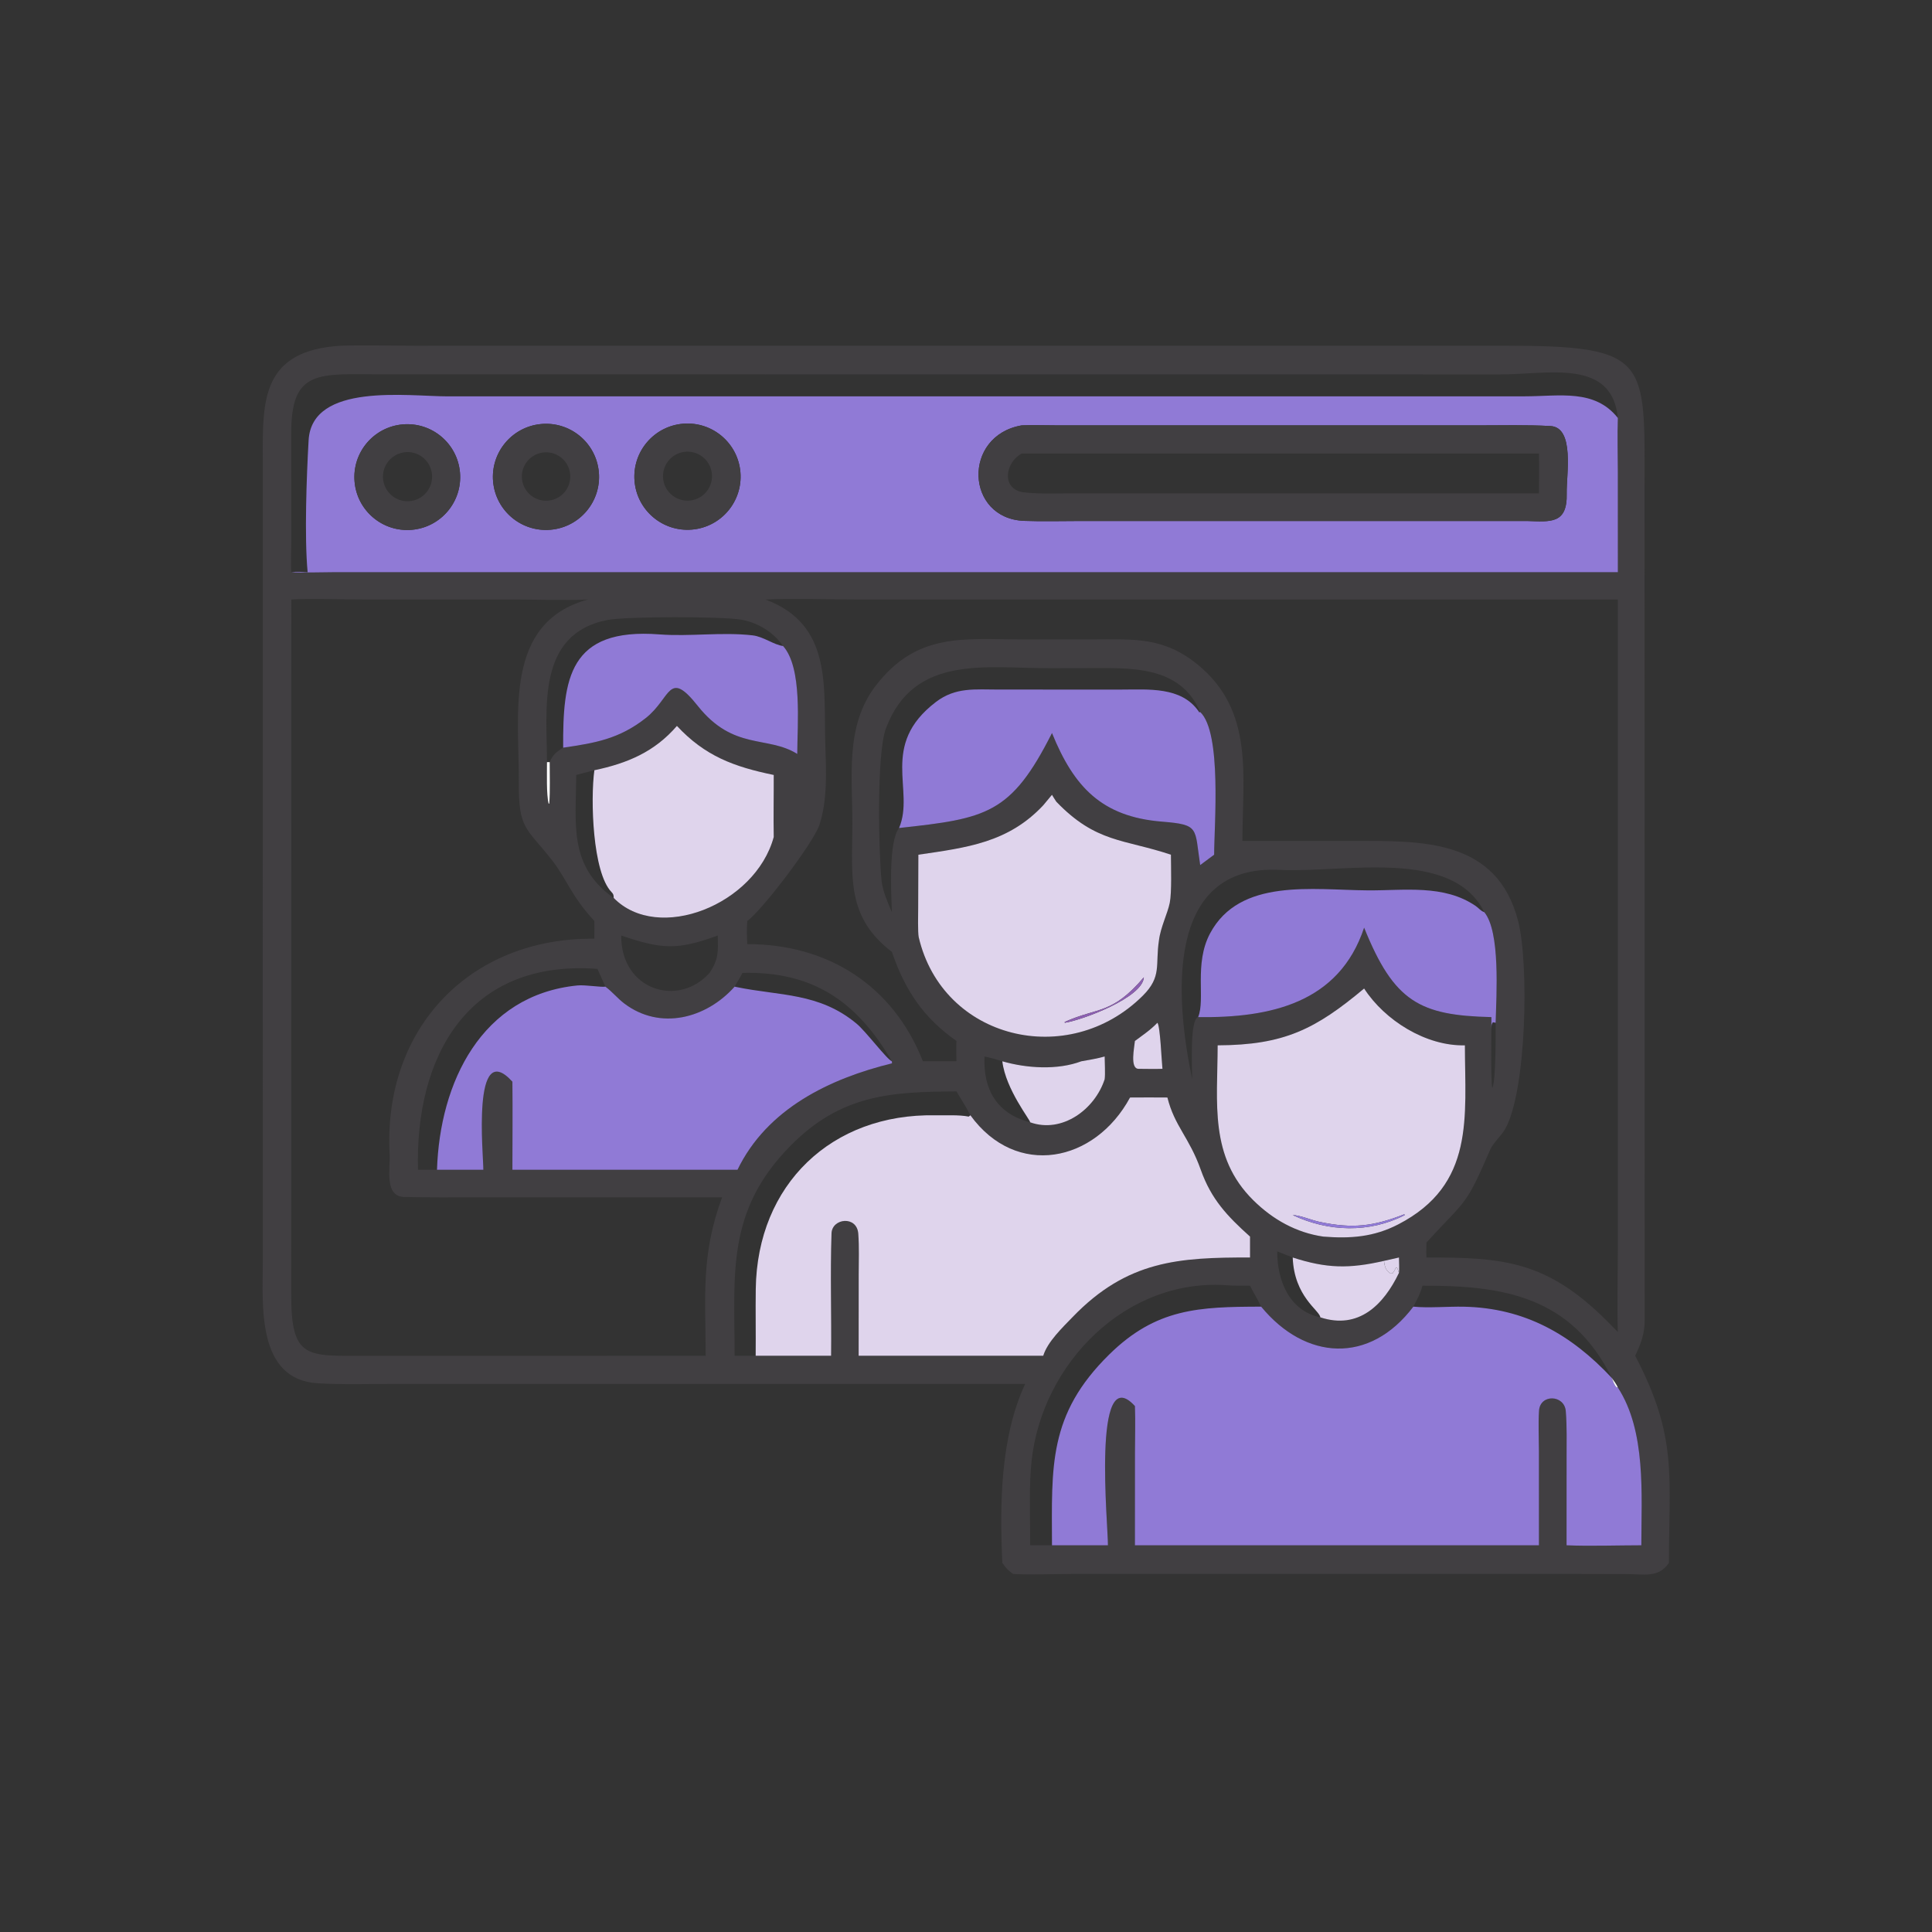
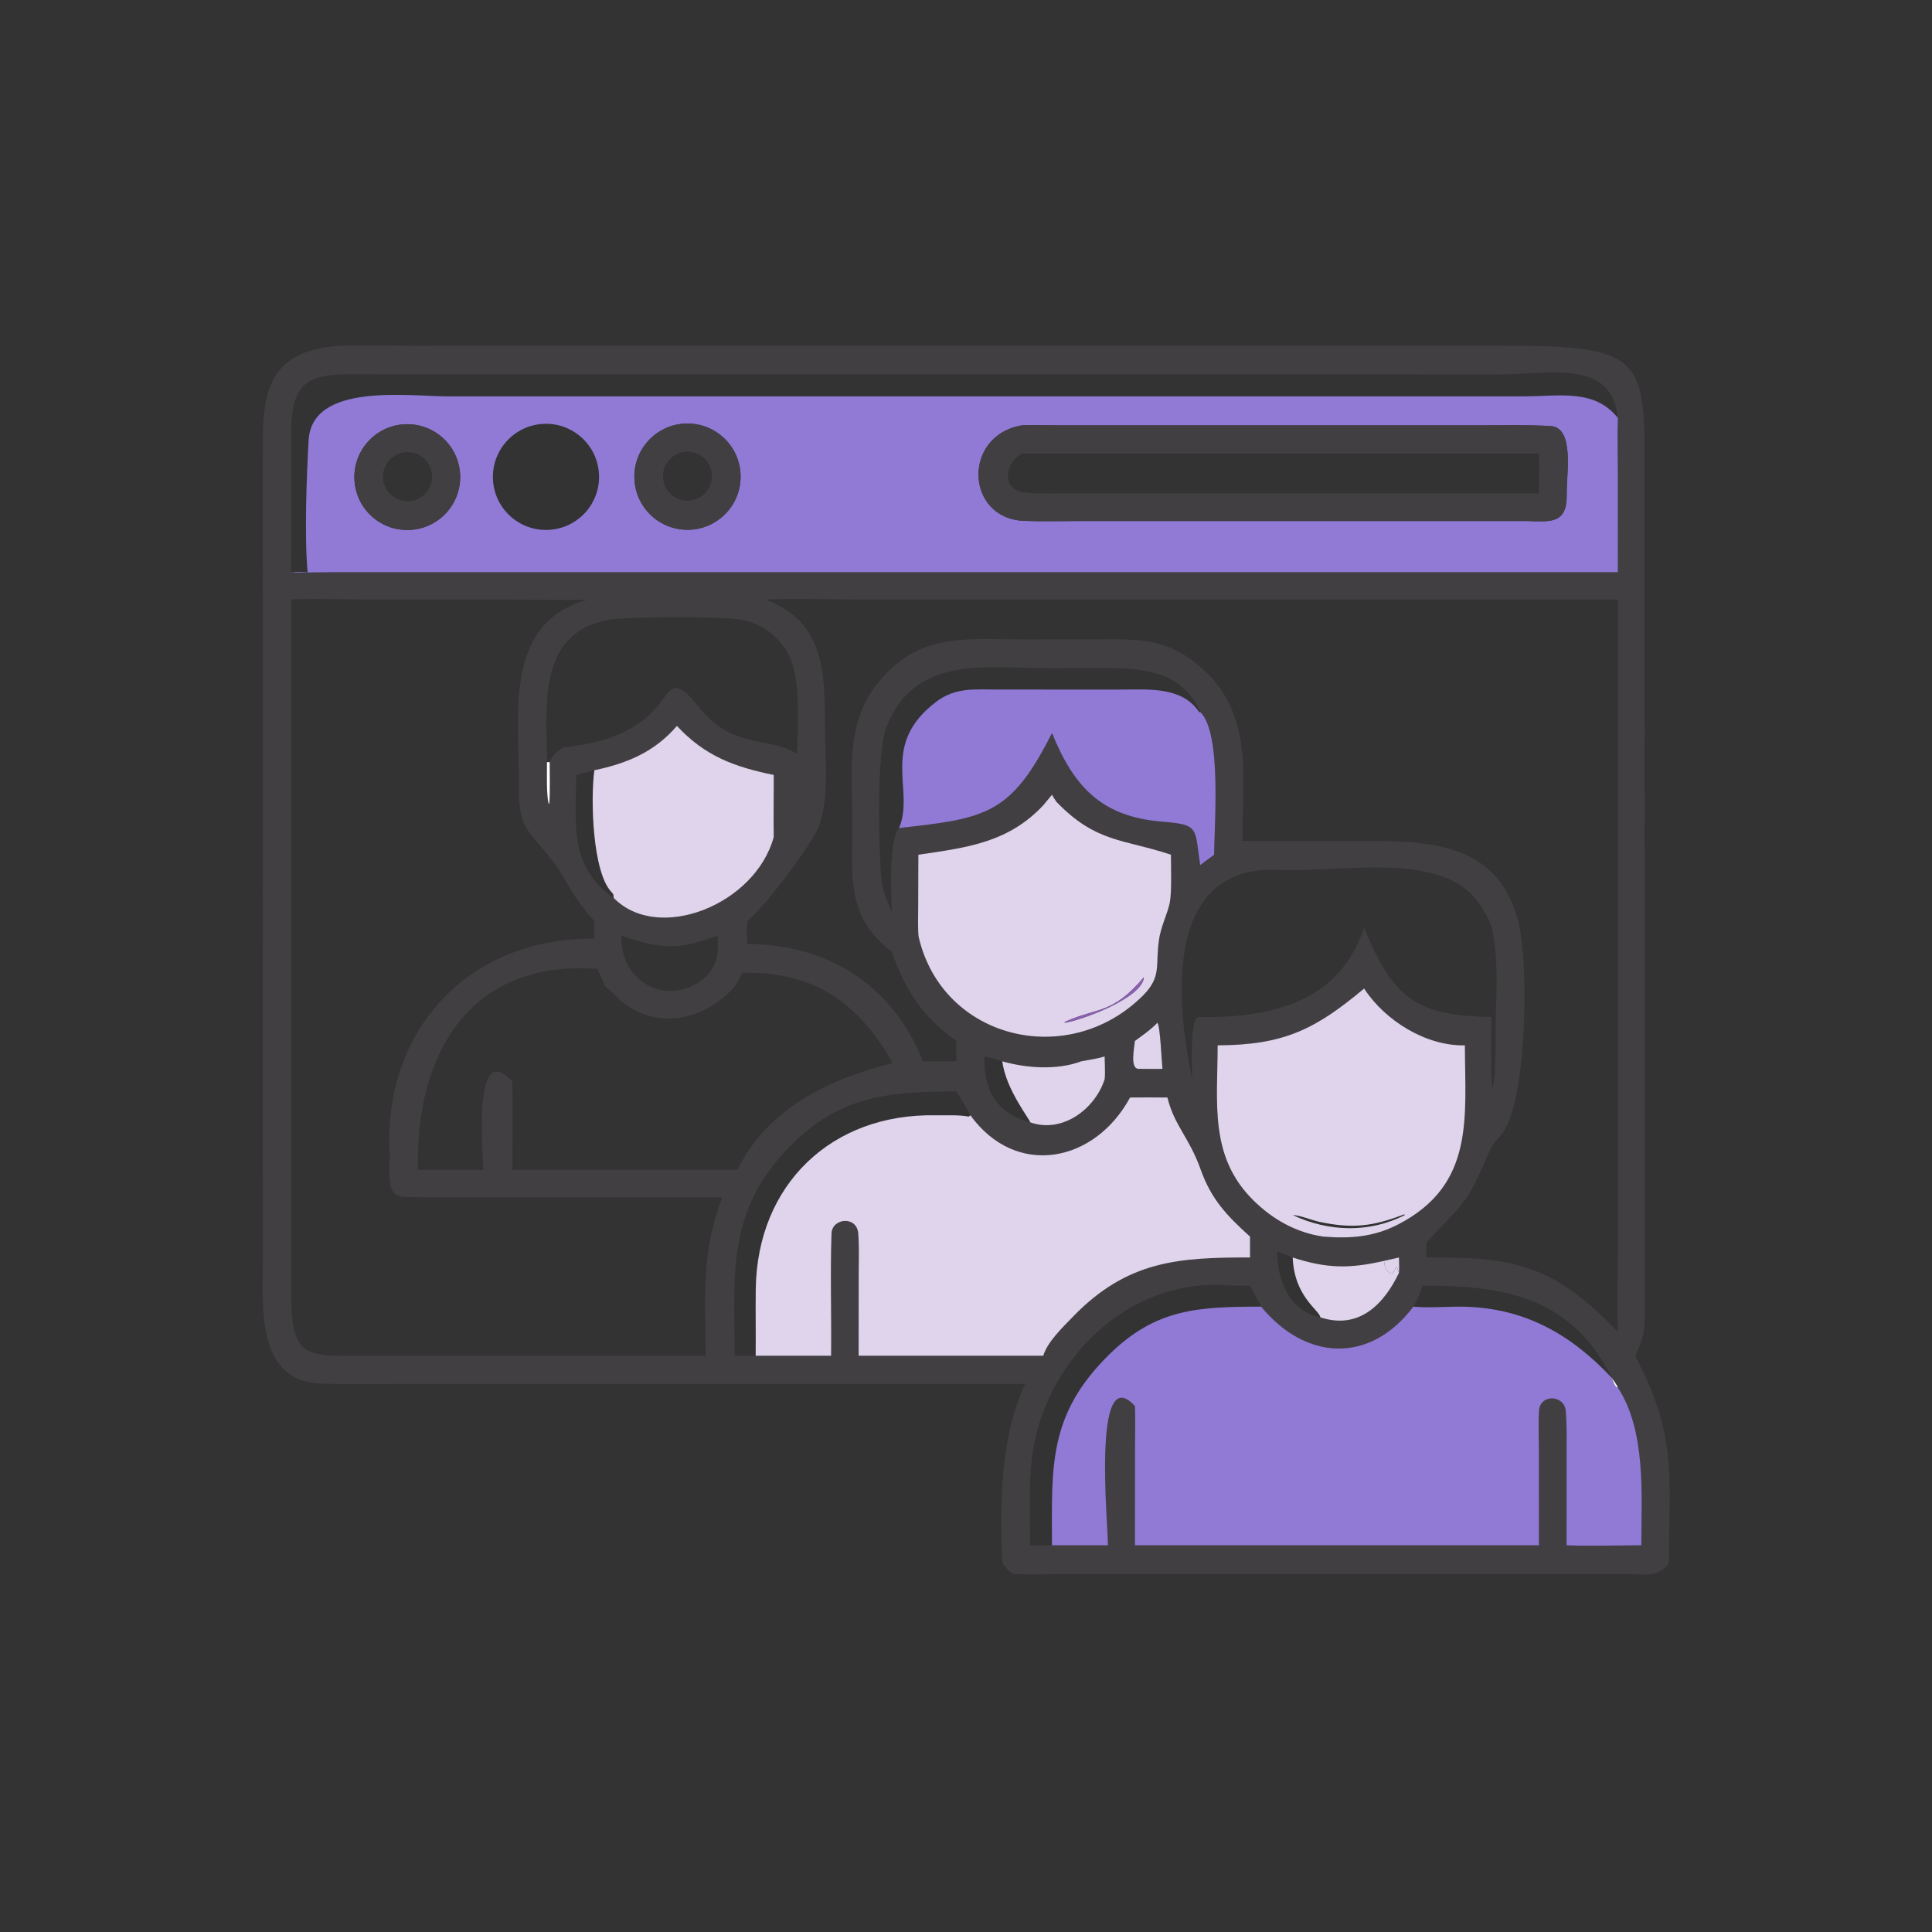
<svg xmlns="http://www.w3.org/2000/svg" width="132" height="132" viewBox="0 0 132 132" fill="none">
  <rect x="0" y="0" width="132" height="132" fill="#333333" stroke="none" />
  <path d="M70.043 94.553L26.889 94.553C25.194 94.555 23.371 94.609 21.699 94.509C17.522 94.257 17.952 89.14 17.955 86.312L17.954 31.227C17.94 27.333 17.901 23.943 23.284 23.621C24.864 23.572 26.664 23.62 28.261 23.621L102.721 23.619C112.724 23.616 112.371 24.538 112.36 33.342L112.37 90.216C112.371 91.115 112.106 91.828 111.721 92.63C114.622 98.172 114.033 100.779 114.025 106.777C113.328 107.831 112.292 107.548 111.131 107.545L107.752 107.537L73.254 107.537C72.102 107.537 70.287 107.61 69.219 107.537C68.813 107.243 68.764 107.174 68.482 106.777C68.295 102.795 68.35 98.18 70.043 94.553ZM110.536 28.557C110.143 24.474 105.793 25.581 102.509 25.582L26.108 25.576C21.779 25.57 19.855 25.178 19.899 29.692L19.9 37.118C19.899 37.616 19.862 38.641 19.903 39.093C20.524 39.141 22.157 39.093 22.835 39.093L110.536 39.093L110.533 32.235C110.532 31.058 110.492 29.72 110.536 28.557ZM53.499 44.135C52.844 43.193 51.788 42.544 50.661 42.341C49.374 42.11 42.819 42.112 41.533 42.355C36.598 43.288 37.38 48.491 37.369 52.072C37.371 52.803 37.322 54.288 37.485 54.915L37.528 54.894C37.593 53.964 37.552 53.01 37.555 52.072C37.756 51.575 38.034 51.353 38.477 51.084C40.669 50.766 42.312 50.483 44.118 49.062C45.867 47.686 45.651 45.681 47.673 48.228C50.113 51.301 52.439 50.236 54.471 51.512C54.476 49.457 54.83 45.62 53.499 44.135ZM81.998 48.647C80.781 45.774 77.89 45.635 75.293 45.647L71.727 45.654C67.412 45.662 62.441 44.694 60.538 49.746C59.871 51.451 60.038 58.373 60.233 60.184C60.301 60.858 60.672 61.71 60.935 62.325C60.889 61.032 60.699 57.511 61.424 56.572C67.401 55.921 69.073 55.637 71.873 50.083C73.368 53.768 75.273 55.804 79.384 56.137C81.975 56.347 81.61 56.547 81.998 59.105L82.953 58.395C82.955 56.379 83.489 50.042 81.998 48.647ZM40.608 52.625L39.371 52.947C39.35 56.278 38.832 59.172 41.929 61.349C44.959 64.453 51.607 61.82 52.863 57.187C52.837 55.819 52.869 54.33 52.863 52.947C50.132 52.384 48.162 51.651 46.248 49.597C44.72 51.371 42.861 52.151 40.608 52.625ZM72.168 54.774C72.095 54.657 71.932 54.415 71.873 54.303C71.675 54.543 71.478 54.783 71.276 55.02C68.889 57.57 66.066 57.911 62.745 58.395L62.732 62.008C62.73 62.393 62.699 63.709 62.769 64.032C64.4 71.011 72.983 73.1 78.077 68.031C79.397 66.716 78.923 65.935 79.182 64.249C79.294 63.339 79.776 62.41 79.921 61.679C80.064 60.964 80.004 59.204 80 58.395C76.779 57.317 74.889 57.602 72.168 54.774ZM101.413 62.325C99.226 57.886 91.799 59.656 87.433 59.432C79.479 59.025 80.33 68.403 81.454 73.736C81.455 73.095 81.269 69.658 81.859 69.492C86.791 69.557 91.493 68.533 93.201 63.38C95.245 68.455 97.001 69.376 101.895 69.492V70.256C101.893 70.861 101.851 73.913 101.958 74.333C102.21 73.874 102.188 70.627 102.186 69.879C102.238 67.934 102.514 63.664 101.413 62.325ZM41.362 67.411L40.819 66.197C31.969 65.54 28.355 72.18 28.558 79.923H29.857H33.024C33.033 78.975 32.215 70.835 35.009 73.903C35.029 75.901 35.011 77.923 35.009 79.923H50.388C52.407 75.751 56.675 73.698 60.945 72.649L60.935 72.51C58.554 68.424 55.548 66.356 50.727 66.469C50.578 66.759 50.357 67.121 50.192 67.411C48.248 69.591 45.101 70.416 42.652 68.562C42.196 68.217 41.837 67.761 41.362 67.411ZM68.482 72.51C68.045 72.376 67.71 72.276 67.263 72.182C67.164 74.438 68.115 76.1 70.381 76.679C72.56 77.459 74.804 75.8 75.473 73.736C75.523 73.366 75.476 72.604 75.473 72.182C74.924 72.333 74.434 72.414 73.876 72.51C72.243 73.126 70.141 72.99 68.482 72.51ZM66.299 76.2C65.954 75.544 65.716 75.177 65.348 74.568C60.869 74.595 57.461 74.778 54.003 78.288C49.615 82.74 50.184 87.018 50.192 92.63H51.629H56.781C56.812 89.847 56.716 87.048 56.81 84.268C56.845 83.227 58.544 83.035 58.638 84.29C58.707 85.215 58.668 86.139 58.667 87.068L58.663 92.63H71.276C71.563 91.678 72.603 90.689 73.279 89.988C77.02 86.11 80.549 85.908 85.404 85.916V84.488C83.839 83.08 82.755 81.938 82.04 79.926C81.247 77.691 80.251 76.955 79.76 74.985C78.918 74.973 78.05 74.984 77.206 74.985C74.8 79.436 69.429 80.516 66.299 76.2ZM88.322 85.916L87.263 85.499C87.261 87.47 88.068 89.554 90.209 90.005C92.831 90.863 94.531 89.151 95.582 86.967C95.614 86.74 95.584 86.18 95.582 85.916L94.556 86.148C92.169 86.694 90.634 86.665 88.322 85.916ZM86.164 89.274C85.908 88.73 85.641 88.321 85.404 87.842C84.944 87.839 84.388 87.856 83.94 87.82C76.96 87.259 71.182 93.146 70.477 99.852C70.311 101.429 70.378 103.152 70.38 104.753L70.381 105.579H71.873H75.695C75.719 104.392 74.582 92.828 77.539 96.066C77.58 97.028 77.543 98.276 77.542 99.254L77.539 105.579H105.143L105.141 99.128C105.139 98.271 105.092 97.241 105.148 96.386C105.224 95.223 106.893 95.285 106.978 96.424C107.06 97.464 107.033 98.514 107.033 99.555L107.031 105.579C108.535 105.646 110.591 105.58 112.14 105.579C112.14 102.107 112.478 97.791 110.536 94.8C110.453 94.589 110.261 94.342 110.127 94.15C107.34 88.517 102.615 87.83 97.187 87.842C97.05 88.363 96.818 88.806 96.562 89.274C93.578 93.229 89.186 92.951 86.164 89.274ZM52.298 40.96C56.906 42.68 56.258 46.963 56.39 50.931C56.449 52.699 56.541 54.649 55.987 56.351C55.593 57.562 52.071 62.201 51.055 62.923C51.012 63.514 51.028 63.908 51.055 64.505C56.512 64.496 61.005 67.294 63.056 72.51H65.348C65.341 72.065 65.323 71.56 65.348 71.121C63.076 69.523 61.833 67.651 60.935 65.033C57.794 62.631 58.229 59.909 58.237 56.331C58.25 53.101 57.715 49.596 59.836 46.844C62.665 43.176 65.868 43.683 69.828 43.689L74.609 43.687C77.468 43.683 79.501 43.489 81.863 45.435C85.69 48.589 84.892 52.994 84.885 57.454L92.541 57.455C97.148 57.454 102.271 57.305 103.722 62.923C104.473 65.838 104.3 74.56 102.84 77.131C102.574 77.599 102.084 78.012 101.836 78.502C100.087 82.534 100.237 81.853 97.462 84.888C97.451 85.245 97.434 85.559 97.462 85.916C102.73 85.903 105.688 86.156 109.788 90.248L110.536 91.006C110.477 89.282 110.535 87.249 110.536 85.493V40.96H58.733C56.803 40.96 54.178 40.876 52.298 40.96ZM19.903 40.96L19.9 88.39C19.868 92.89 20.988 92.632 24.937 92.632L48.214 92.63C48.208 88.538 47.877 85.758 49.336 81.803H41.362L32.299 81.806C30.764 81.806 29.244 81.817 27.702 81.781C26.22 81.823 26.673 79.83 26.621 78.865C26.159 70.251 32.121 64.05 40.608 64.136C40.614 63.727 40.618 63.333 40.608 62.923C38.994 61.173 38.733 60.074 37.716 58.773C35.968 56.534 35.418 56.691 35.445 53.409C35.482 48.824 34.384 42.539 40.174 40.96C38.657 41.03 36.614 40.961 35.049 40.96L24.613 40.957C23.363 40.957 21.1 40.882 19.903 40.96ZM42.444 63.918C42.411 67.644 46.343 68.866 48.481 66.469C49.107 65.531 49.064 65.015 49.038 63.918C46.267 64.927 45.233 64.862 42.444 63.918ZM93.201 67.538C89.878 70.315 87.748 71.402 83.194 71.42C83.185 75.372 82.608 79.025 85.637 82.013C86.957 83.317 88.561 84.22 90.411 84.488C92.264 84.636 93.86 84.519 95.537 83.651C100.792 80.929 100.093 76.305 100.086 71.42C97.434 71.484 94.615 69.724 93.201 67.538ZM79.077 69.879C78.562 70.404 78.123 70.686 77.539 71.121C77.505 71.534 77.185 73.004 77.778 73.025C78.299 73.027 78.906 73.044 79.421 73.025C79.361 72.491 79.271 70.109 79.077 69.879Z" fill="#413F42" />
  <path d="M21.018 39.093C20.791 36.649 20.947 32.533 21.085 30.083C21.31 26.124 27.87 27.08 30.597 27.081L104.186 27.078C106.564 27.076 108.949 26.556 110.537 28.557C110.494 29.72 110.533 31.058 110.535 32.235L110.537 39.093L22.836 39.093C22.159 39.093 20.526 39.141 19.904 39.093C20.26 39.043 20.654 39.077 21.018 39.093ZM36.945 28.973C34.962 29.17 33.509 30.93 33.691 32.915C33.874 34.899 35.624 36.364 37.61 36.195C39.616 36.025 41.099 34.254 40.914 32.249C40.729 30.245 38.948 28.774 36.945 28.973ZM46.688 28.948C44.685 29.104 43.19 30.858 43.353 32.86C43.515 34.862 45.273 36.352 47.275 36.184C49.268 36.016 50.75 34.267 50.589 32.273C50.427 30.28 48.682 28.792 46.688 28.948ZM27.518 28.996C25.528 29.166 24.054 30.918 24.225 32.907C24.396 34.897 26.147 36.371 28.137 36.199C30.126 36.028 31.599 34.277 31.428 32.288C31.258 30.299 29.507 28.826 27.518 28.996ZM69.81 29.062C65.73 29.766 65.956 35.436 69.978 35.588C71.209 35.634 72.499 35.598 73.735 35.597L104.318 35.596C105.924 35.644 107.096 35.829 107.042 33.712C107.011 32.474 107.609 29.203 105.937 29.109C104.291 29.017 102.626 29.061 100.975 29.062L72.216 29.061C71.487 29.06 70.515 29.03 69.81 29.062Z" fill="#907AD6" />
-   <path d="M37.61 36.195C35.624 36.364 33.874 34.899 33.691 32.915C33.508 30.93 34.962 29.17 36.945 28.973C38.948 28.774 40.729 30.245 40.914 32.249C41.099 34.254 39.616 36.025 37.61 36.195ZM37.196 30.907C36.599 30.947 36.07 31.307 35.813 31.847C35.557 32.388 35.611 33.025 35.957 33.513C36.302 34.002 36.885 34.266 37.48 34.204C38.378 34.11 39.035 33.315 38.957 32.416C38.88 31.517 38.096 30.845 37.196 30.907Z" fill="#413F42" />
  <path d="M47.274 36.184C45.272 36.352 43.514 34.862 43.352 32.86C43.19 30.858 44.685 29.104 46.687 28.948C48.682 28.792 50.426 30.28 50.588 32.273C50.749 34.267 49.267 36.016 47.274 36.184ZM46.607 30.899C45.703 31.102 45.136 31.999 45.339 32.902C45.543 33.805 46.442 34.371 47.344 34.165C48.244 33.96 48.808 33.065 48.605 32.164C48.402 31.264 47.508 30.698 46.607 30.899Z" fill="#413F42" />
  <path d="M28.137 36.199C26.147 36.371 24.395 34.897 24.224 32.907C24.053 30.918 25.528 29.166 27.518 28.996C29.507 28.826 31.257 30.299 31.428 32.288C31.599 34.277 30.125 36.028 28.137 36.199ZM27.604 30.904C27.004 30.991 26.497 31.394 26.277 31.959C26.057 32.524 26.16 33.164 26.544 33.633C26.929 34.102 27.536 34.327 28.134 34.221C29.037 34.063 29.646 33.208 29.502 32.302C29.357 31.396 28.512 30.774 27.604 30.904Z" fill="#413F42" />
  <path d="M104.317 35.596L73.734 35.597C72.498 35.598 71.208 35.634 69.978 35.588C65.956 35.436 65.73 29.766 69.809 29.062C70.514 29.03 71.487 29.06 72.215 29.061L100.974 29.062C102.625 29.061 104.29 29.017 105.936 29.109C107.608 29.203 107.01 32.474 107.042 33.712C107.095 35.829 105.924 35.644 104.317 35.596ZM69.809 30.985C68.713 31.574 68.39 33.296 69.807 33.619C70.871 33.764 72.075 33.71 73.148 33.709L104.317 33.706H105.144C105.15 32.818 105.172 31.868 105.144 30.985H69.809Z" fill="#413F42" />
-   <path d="M53.5 44.136C54.831 45.62 54.476 49.458 54.471 51.512C52.439 50.236 50.113 51.301 47.673 48.228C45.651 45.681 45.867 47.686 44.118 49.062C42.313 50.483 40.669 50.766 38.477 51.084C38.453 46.401 38.849 42.868 45.053 43.344C47.13 43.504 49.334 43.168 51.426 43.41C52.168 43.497 52.874 44.062 53.5 44.136Z" fill="#907AD6" />
  <path d="M82 48.647C83.491 50.042 82.957 56.379 82.954 58.396L82 59.105C81.612 56.547 81.977 56.347 79.386 56.137C75.274 55.804 73.37 53.768 71.875 50.083C69.075 55.637 67.402 55.921 61.426 56.572C62.527 53.99 60.065 50.934 63.935 47.968C65.288 46.931 66.625 47.115 68.246 47.113L76.604 47.114C78.438 47.115 80.709 46.894 81.891 48.598L81.939 48.67L82 48.647Z" fill="#907AD6" />
  <path d="M40.609 52.625C42.862 52.151 44.721 51.371 46.249 49.597C48.163 51.651 50.133 52.384 52.864 52.947C52.87 54.33 52.838 55.819 52.864 57.187C51.608 61.819 44.96 64.453 41.93 61.349C41.926 61.142 41.91 61.082 41.774 60.941C40.486 59.599 40.335 54.639 40.609 52.625Z" fill="#DFD4EC" />
  <path d="M37.371 52.072H37.557C37.553 53.01 37.595 53.964 37.529 54.894L37.486 54.915C37.323 54.288 37.373 52.803 37.371 52.072Z" fill="white" />
  <path d="M71.874 54.303C71.933 54.415 72.096 54.657 72.17 54.774C74.89 57.602 76.78 57.317 80.001 58.396C80.005 59.204 80.065 60.964 79.922 61.679C79.777 62.41 79.295 63.339 79.183 64.249C78.924 65.935 79.398 66.716 78.078 68.031C72.984 73.1 64.401 71.011 62.77 64.032C62.7 63.709 62.731 62.394 62.733 62.008L62.746 58.396C66.067 57.911 68.89 57.57 71.277 55.02C71.479 54.783 71.676 54.543 71.874 54.303ZM78.151 66.772C75.973 69.333 75.016 68.803 72.743 69.821L72.751 69.879C73.935 69.697 78.075 68.162 78.151 66.772Z" fill="#DFD4EC" />
-   <path d="M101.414 62.325C102.514 63.664 102.239 67.934 102.187 69.879L101.996 69.842C101.886 70.018 101.913 70.033 101.896 70.256V69.492C97.001 69.376 95.246 68.455 93.201 63.38C91.493 68.533 86.791 69.557 81.859 69.492C82.369 68.279 81.566 65.857 82.674 63.776C84.701 59.972 89.694 60.807 93.452 60.833C95.953 60.851 98.654 60.411 100.824 61.9C101.056 62.059 101.146 62.228 101.414 62.325Z" fill="#907AD6" />
  <path d="M72.752 69.879L72.744 69.821C75.017 68.803 75.973 69.333 78.151 66.772C78.076 68.162 73.936 69.697 72.752 69.879Z" fill="#8C60B1" />
-   <path d="M41.362 67.411C41.837 67.761 42.196 68.217 42.653 68.562C45.101 70.416 48.248 69.591 50.192 67.411L50.309 67.436C53.264 68.051 55.963 67.804 58.529 69.944C59.158 70.468 60.593 72.379 60.935 72.51L60.945 72.649C56.675 73.698 52.407 75.751 50.388 79.923H35.009C35.011 77.923 35.029 75.901 35.009 73.903C32.216 70.835 33.033 78.975 33.024 79.923H29.857C30.047 73.96 32.894 67.978 39.455 67.329C39.98 67.276 41.086 67.465 41.362 67.411Z" fill="#907AD6" />
  <path d="M83.194 71.42C87.748 71.402 89.878 70.315 93.201 67.538C94.615 69.724 97.434 71.484 100.086 71.42C100.093 76.305 100.792 80.929 95.537 83.651C93.86 84.519 92.264 84.636 90.411 84.488C88.561 84.22 86.957 83.317 85.637 82.013C82.608 79.025 83.185 75.372 83.194 71.42ZM88.322 83.017C90.765 84.17 93.563 84.258 95.979 83.017L95.942 82.964C93.851 83.778 92.433 83.968 90.148 83.48C89.605 83.364 88.836 83.032 88.322 83.017Z" fill="#DFD4EC" />
  <path d="M77.541 71.121C78.125 70.686 78.564 70.404 79.078 69.879C79.272 70.109 79.362 72.491 79.422 73.025C78.908 73.044 78.3 73.027 77.779 73.025C77.186 73.004 77.507 71.534 77.541 71.121Z" fill="#DFD4EC" />
  <path d="M68.482 72.511C70.142 72.99 72.244 73.126 73.877 72.511C74.434 72.414 74.925 72.334 75.474 72.182C75.477 72.604 75.523 73.366 75.474 73.736C74.804 75.8 72.561 77.459 70.382 76.679C70.421 76.552 68.711 74.438 68.482 72.511Z" fill="#DFD4EC" />
  <path d="M66.3 76.2C69.431 80.516 74.801 79.436 77.208 74.985C78.052 74.984 78.919 74.973 79.761 74.985C80.252 76.955 81.249 77.691 82.042 79.926C82.756 81.938 83.841 83.08 85.406 84.488V85.916C80.55 85.908 77.021 86.11 73.281 89.988C72.605 90.689 71.564 91.678 71.278 92.63H58.665L58.669 87.068C58.669 86.139 58.709 85.215 58.64 84.289C58.546 83.035 56.847 83.227 56.812 84.268C56.718 87.048 56.814 89.847 56.783 92.63H51.63C51.645 91.11 51.616 89.592 51.636 88.069C51.733 80.918 56.834 76.07 63.895 76.201C64.6 76.214 65.496 76.154 66.186 76.29L66.3 76.2Z" fill="#DFD4EC" />
-   <path d="M95.979 83.017C93.563 84.258 90.765 84.17 88.322 83.017C88.837 83.032 89.605 83.364 90.149 83.48C92.433 83.968 93.852 83.778 95.943 82.964L95.979 83.017Z" fill="#907AD6" />
  <path d="M88.322 85.916C90.634 86.665 92.169 86.694 94.556 86.148C94.604 86.523 94.675 86.815 95.013 87.011L95.148 86.993C95.269 86.825 95.284 86.797 95.373 86.611L95.459 86.629C95.507 86.75 95.544 86.843 95.582 86.967C94.531 89.151 92.831 90.863 90.209 90.005C90.159 89.52 88.425 88.609 88.322 85.916Z" fill="#DFD4EC" />
  <path d="M94.557 86.148L95.582 85.916C95.585 86.18 95.615 86.74 95.582 86.967C95.544 86.843 95.507 86.75 95.459 86.629L95.373 86.611C95.284 86.797 95.269 86.825 95.148 86.993L95.013 87.011C94.675 86.815 94.604 86.523 94.557 86.148Z" fill="#DFD4EC" />
  <path d="M86.166 89.274C89.188 92.951 93.579 93.229 96.564 89.274C97.591 89.379 98.934 89.256 100.02 89.278C104.167 89.365 107.342 91.166 110.128 94.15C110.213 94.37 110.283 94.613 110.443 94.777L110.537 94.8C112.48 97.791 112.142 102.107 112.141 105.579C110.593 105.58 108.537 105.646 107.032 105.579L107.034 99.555C107.034 98.515 107.062 97.464 106.98 96.424C106.894 95.285 105.226 95.223 105.15 96.386C105.094 97.241 105.14 98.271 105.143 99.128L105.145 105.579H77.541L77.544 99.254C77.544 98.276 77.582 97.028 77.541 96.066C74.584 92.828 75.721 104.392 75.697 105.579H71.875C71.862 100.202 71.597 96.661 75.787 92.541C79.002 89.381 81.912 89.285 86.166 89.274Z" fill="#907AD6" />
  <path d="M110.127 94.15C110.261 94.342 110.453 94.589 110.536 94.8L110.441 94.777C110.281 94.613 110.212 94.369 110.127 94.15Z" fill="white" />
</svg>